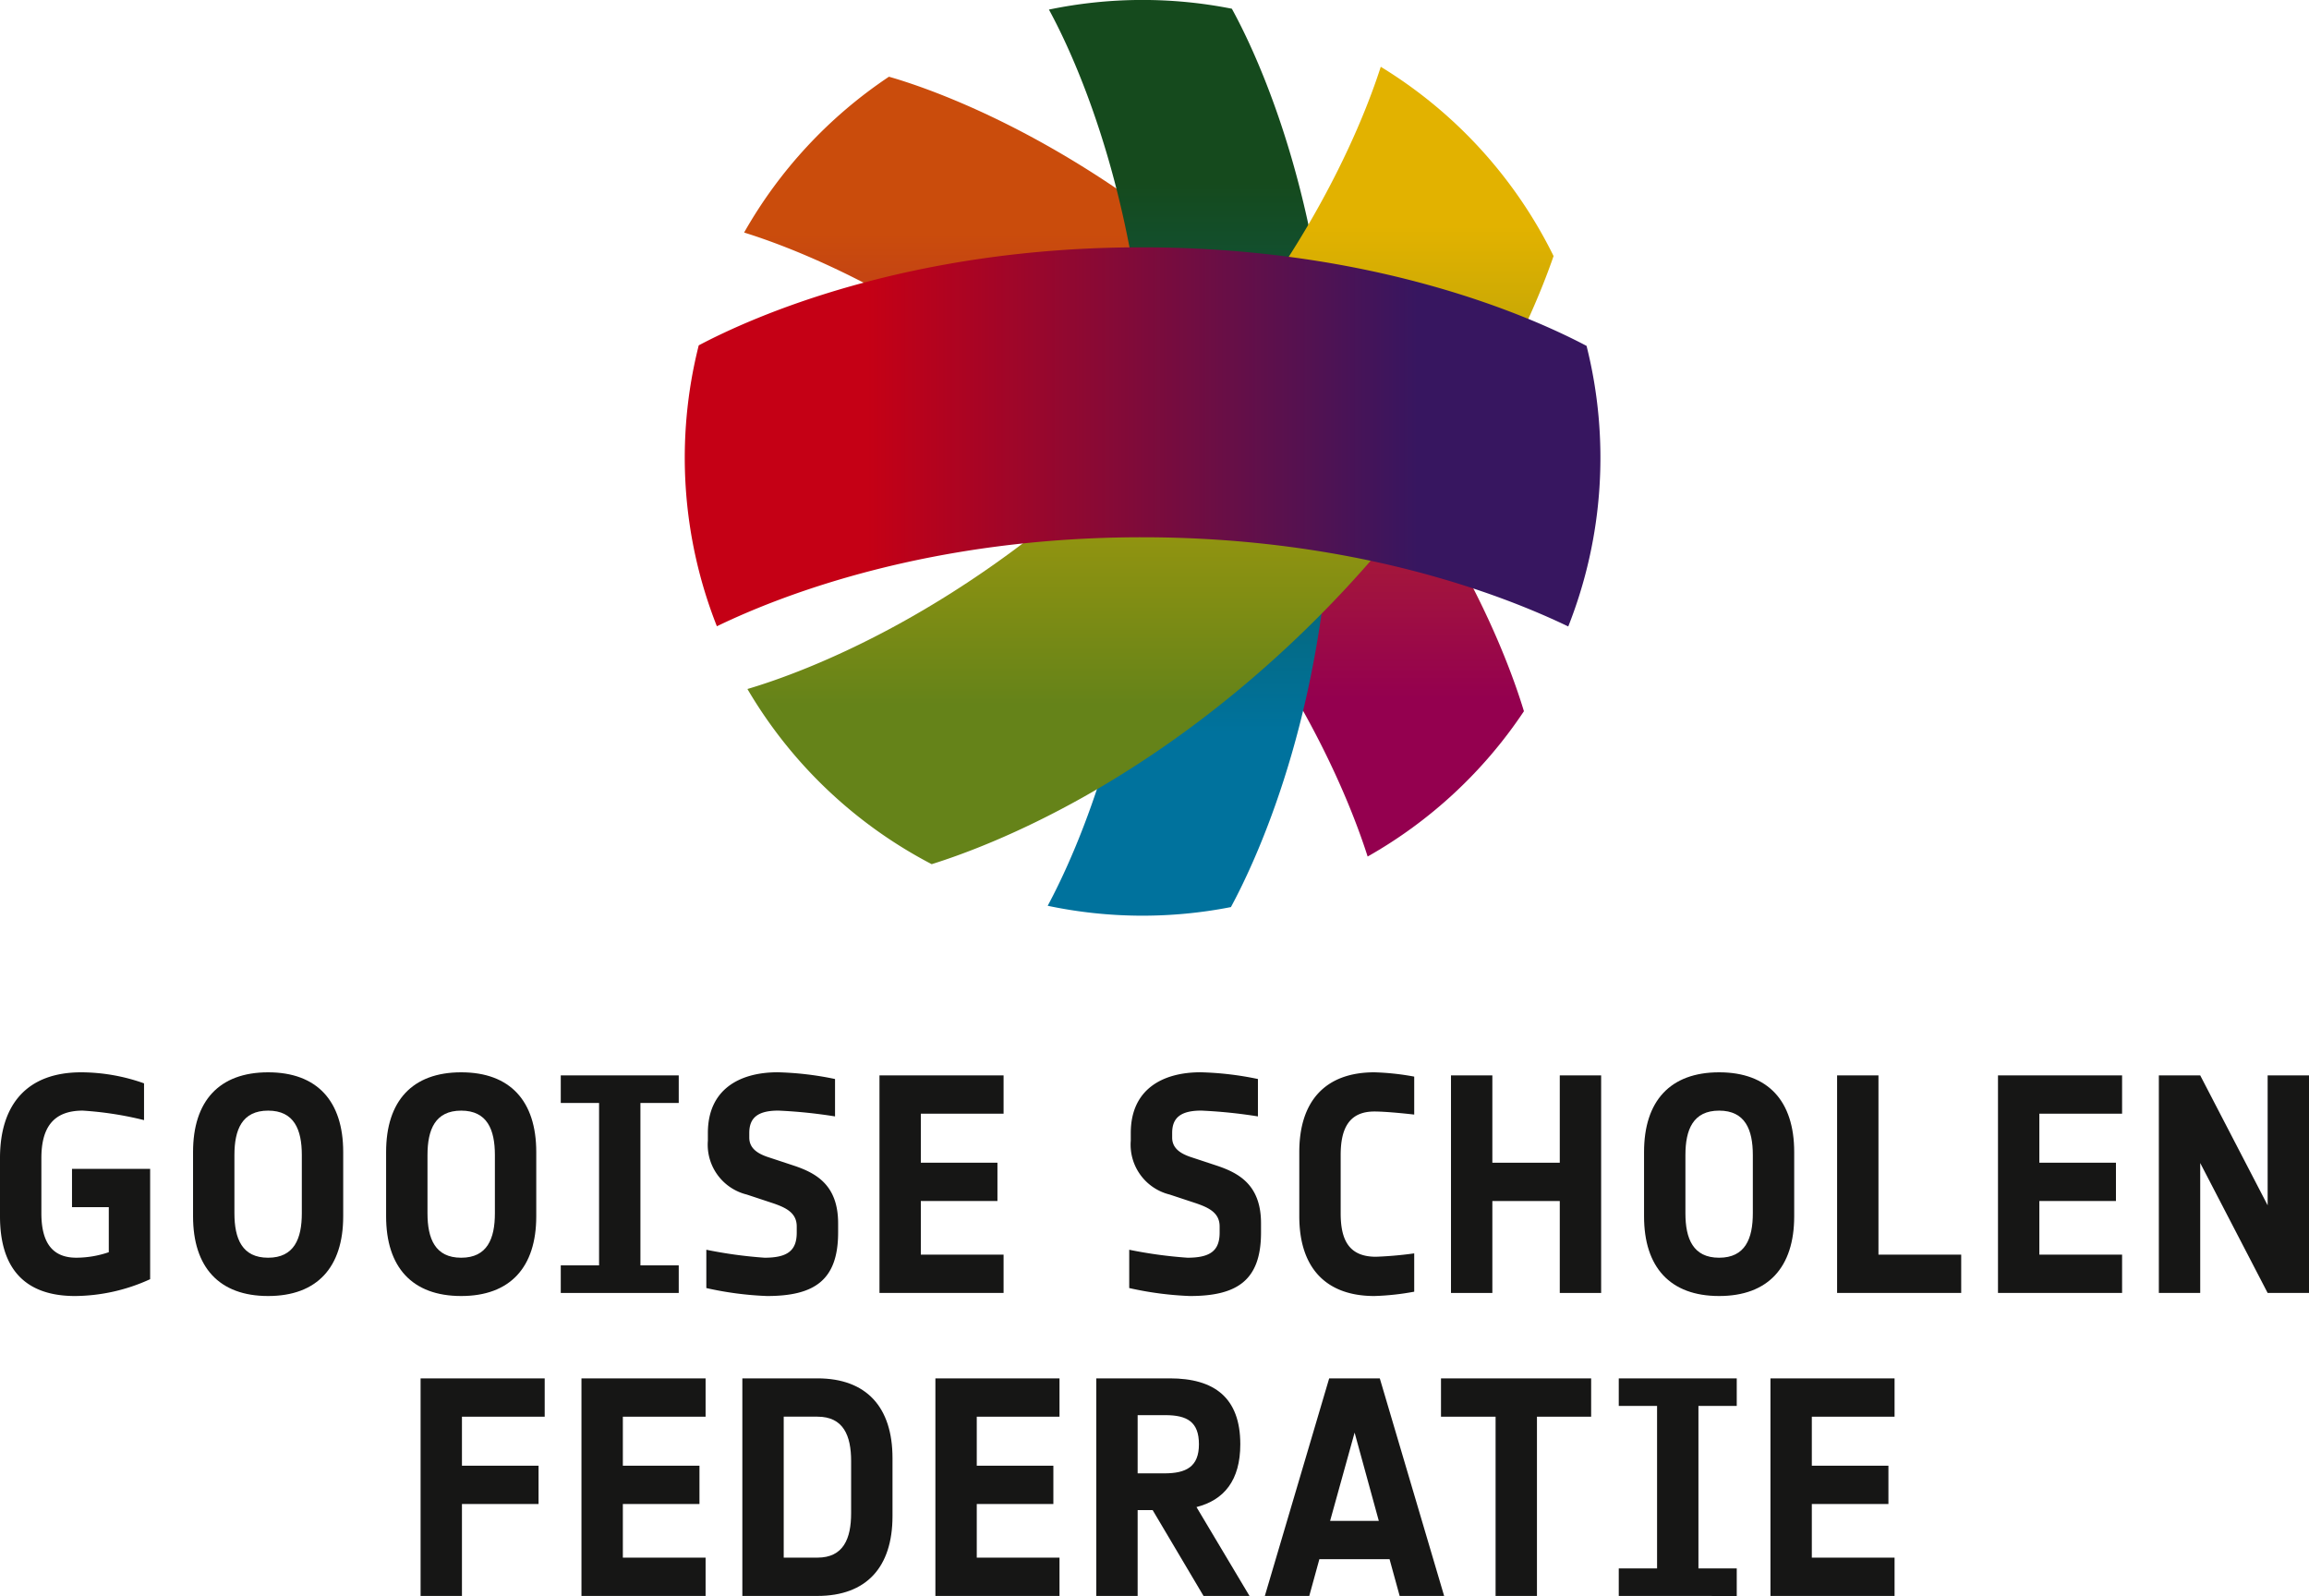
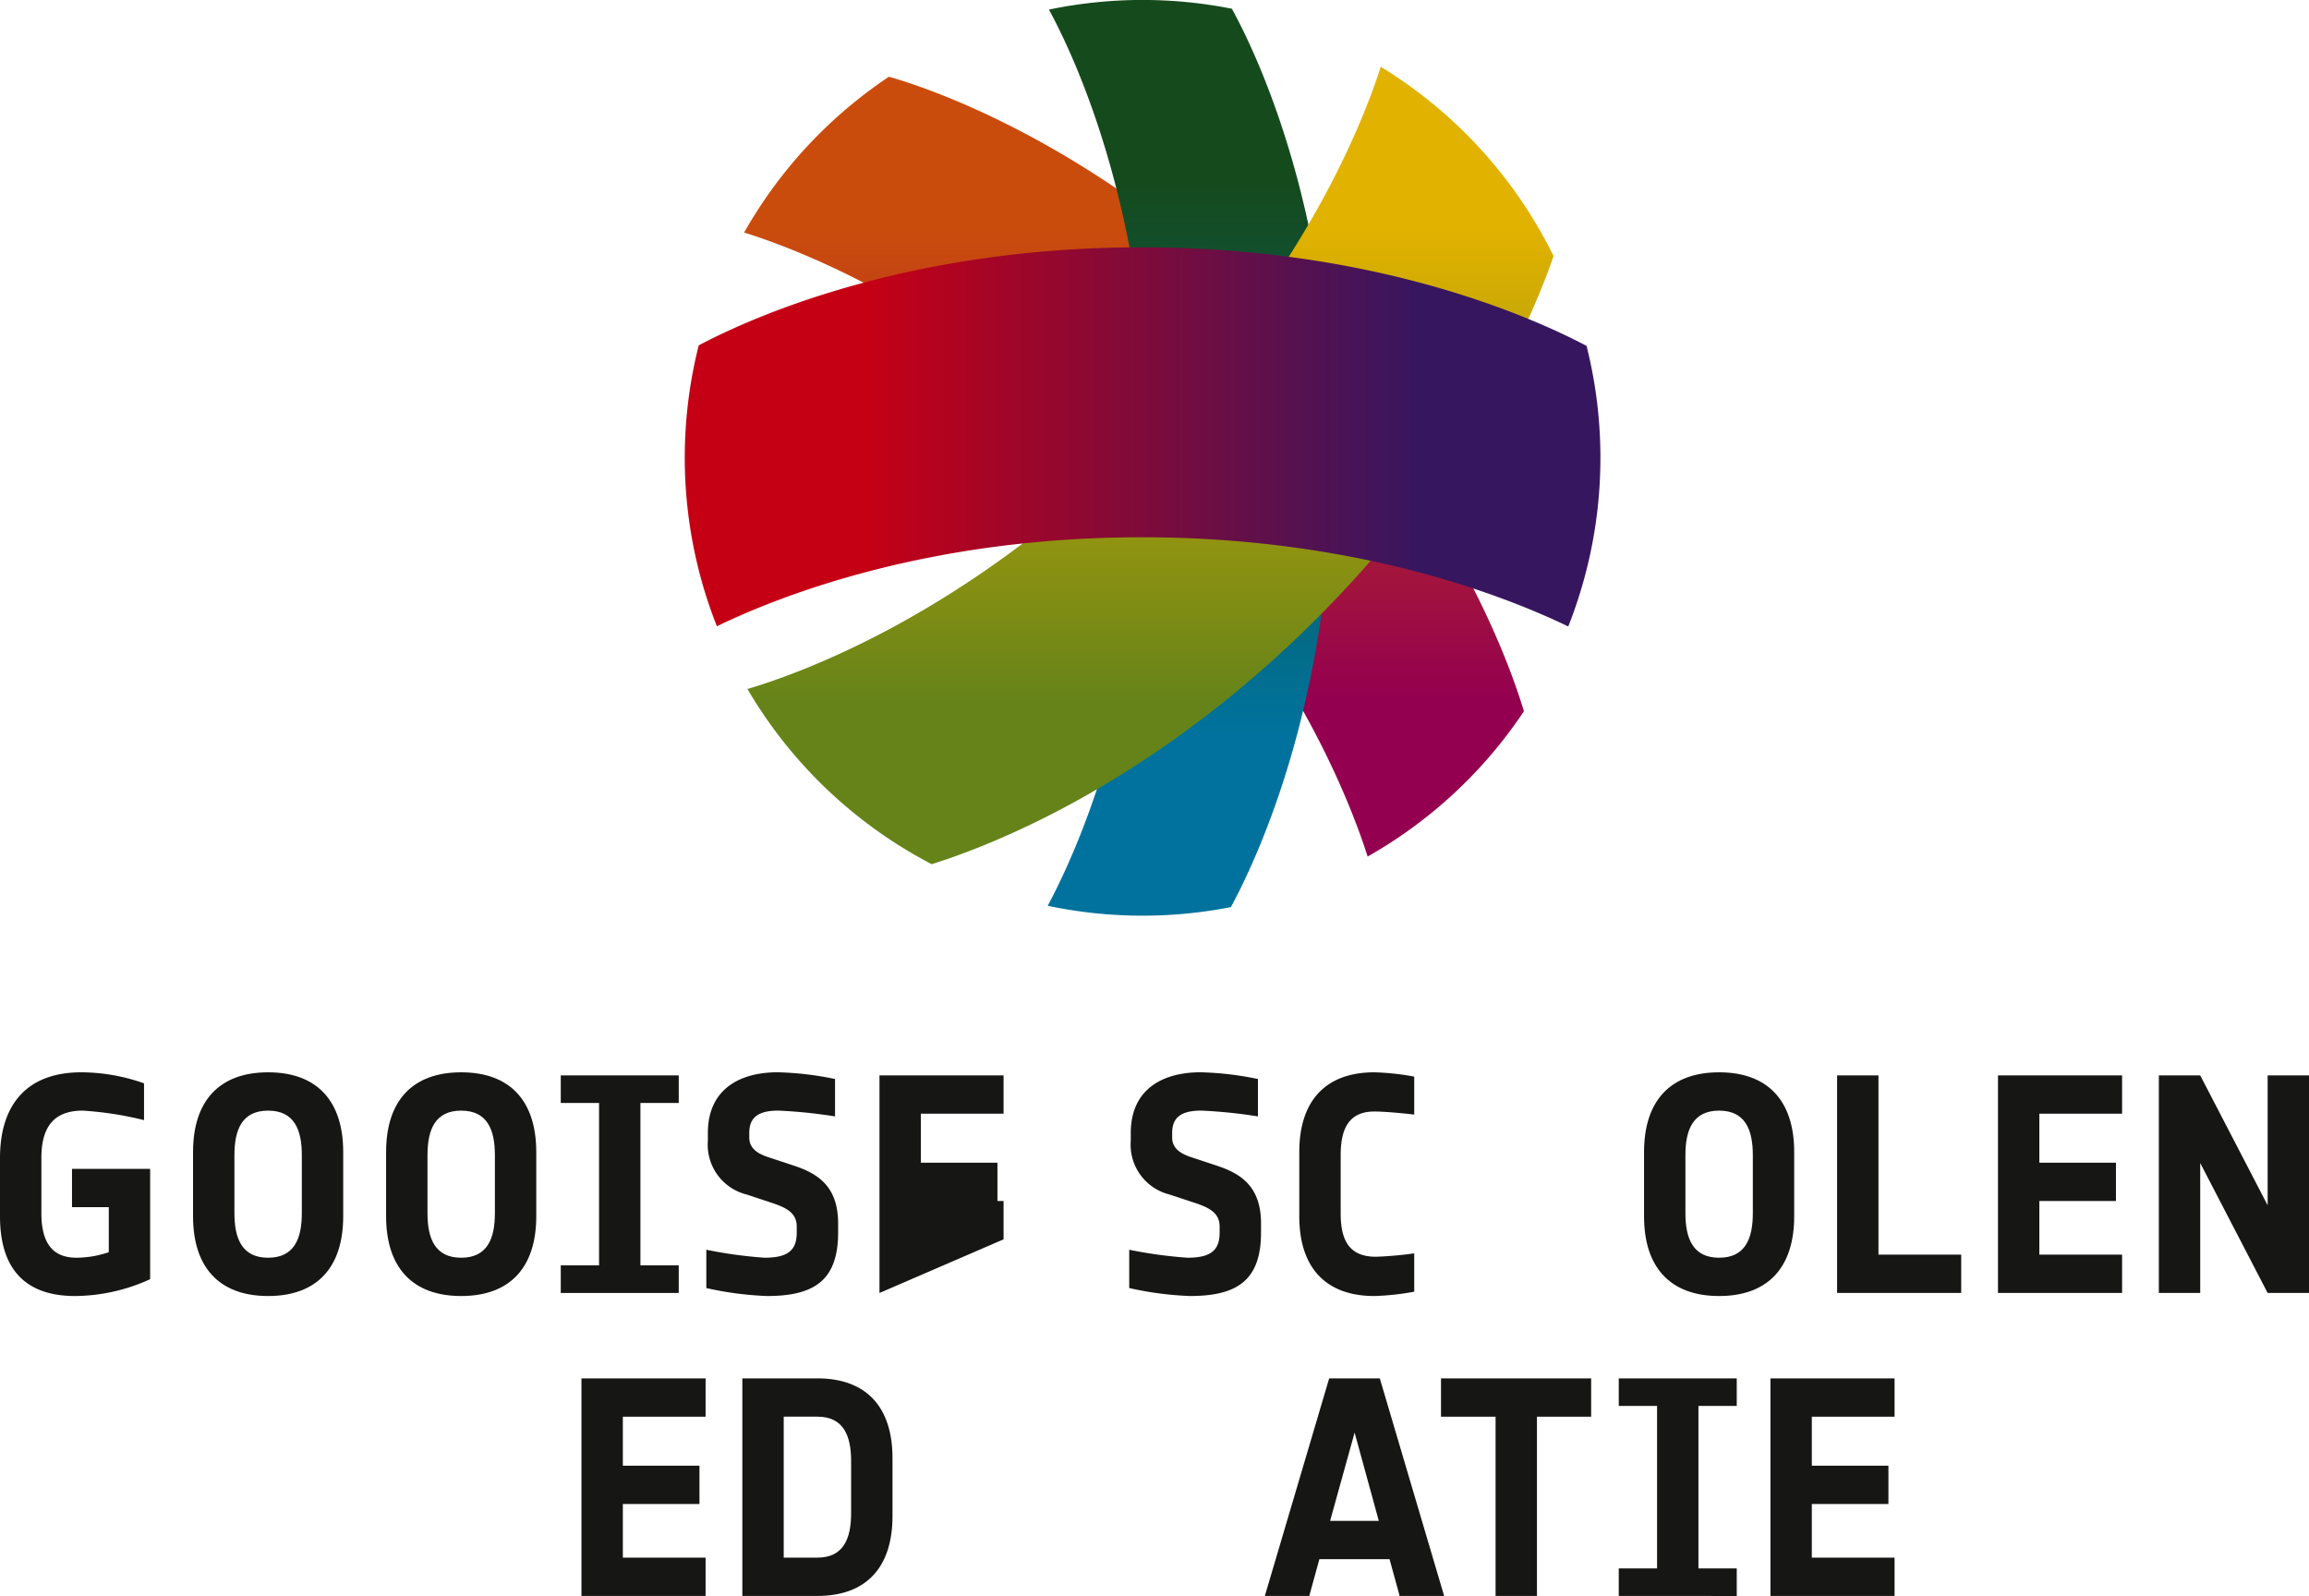
<svg xmlns="http://www.w3.org/2000/svg" height="148.217" viewBox="0 0 214.443 148.217" width="214.443">
  <linearGradient id="a" gradientUnits="objectBoundingBox" x1=".5" x2=".5" y1="1">
    <stop offset=".2" stop-color="#94004f" />
    <stop offset=".8" stop-color="#ca4c0c" />
  </linearGradient>
  <linearGradient id="b" gradientUnits="objectBoundingBox" x1=".5" x2=".5" y1="1">
    <stop offset=".2" stop-color="#00729d" />
    <stop offset=".8" stop-color="#154a1d" />
  </linearGradient>
  <linearGradient id="c" gradientUnits="objectBoundingBox" x1=".5" x2=".5" y1="1">
    <stop offset=".2" stop-color="#658319" />
    <stop offset=".8" stop-color="#e2b200" />
  </linearGradient>
  <linearGradient id="d" gradientUnits="objectBoundingBox" x2="1" y1=".5" y2=".5">
    <stop offset=".2" stop-color="#c50015" />
    <stop offset=".8" stop-color="#371660" />
  </linearGradient>
  <g fill="#161615">
    <path d="m285.095 331.651c-4.753 0-6.972-2.646-6.972-7.4v-5.407c0-5.066 2.59-7.969 7.542-7.969a17.574 17.574 0 0 1 5.835 1.025v3.415a31.859 31.859 0 0 0 -5.692-.882c-2.818 0-3.842 1.678-3.842 4.411v5.122c0 2.618.939 4.127 3.244 4.127a9.353 9.353 0 0 0 3.017-.512v-4.181h-3.417v-3.557h7.257v10.245a16.975 16.975 0 0 1 -6.972 1.563z" transform="translate(-278.123 -211.288)" />
    <path d="m307.157 331.651c-4.553 0-6.972-2.675-6.972-7.4v-5.976c0-4.724 2.419-7.4 6.972-7.4s6.973 2.675 6.973 7.4v5.976c0 4.725-2.42 7.4-6.973 7.4zm3.13-13.091c0-2.362-.711-4.126-3.13-4.126s-3.13 1.764-3.13 4.126v5.408c0 2.362.712 4.127 3.13 4.127s3.13-1.764 3.13-4.127z" transform="translate(-282.256 -211.288)" />
    <path d="m329.22 331.651c-4.553 0-6.973-2.675-6.973-7.4v-5.976c0-4.724 2.419-7.4 6.973-7.4s6.972 2.675 6.972 7.4v5.976c0 4.725-2.419 7.4-6.972 7.4zm3.13-13.091c0-2.362-.712-4.126-3.13-4.126s-3.13 1.764-3.13 4.126v5.408c0 2.362.711 4.127 3.13 4.127s3.13-1.764 3.13-4.127z" transform="translate(-286.388 -211.288)" />
    <path d="m342.208 331.433v-2.562h3.557v-15.083h-3.557v-2.561h10.956v2.561h-3.558v15.083h3.558v2.562z" transform="translate(-290.128 -211.354)" />
    <path d="m364.478 331.651a30.814 30.814 0 0 1 -5.635-.74v-3.557a41.372 41.372 0 0 0 5.408.74c2.163 0 2.988-.683 2.988-2.334v-.569c0-1.252-.968-1.737-2.22-2.163l-2.419-.8a4.767 4.767 0 0 1 -3.614-5.009v-.712c0-4.041 2.931-5.635 6.488-5.635a29.252 29.252 0 0 1 5.322.626v3.473a46.1 46.1 0 0 0 -5.265-.54c-1.964 0-2.7.711-2.7 2.077v.427c0 .939.683 1.451 1.679 1.793l2.419.8c2.163.712 4.154 1.85 4.154 5.38v.853c-.003 4.439-2.222 5.89-6.605 5.89z" transform="translate(-293.244 -211.288)" />
-     <path d="m378.629 331.433v-20.206h11.526v3.557h-7.685v4.553h7.115v3.557h-7.115v4.981h7.685v3.557z" transform="translate(-296.95 -211.354)" />
+     <path d="m378.629 331.433v-20.206h11.526v3.557h-7.685v4.553h7.115v3.557h-7.115h7.685v3.557z" transform="translate(-296.95 -211.354)" />
    <path d="m412.805 331.651a30.814 30.814 0 0 1 -5.635-.74v-3.557a41.371 41.371 0 0 0 5.408.74c2.162 0 2.988-.683 2.988-2.334v-.569c0-1.252-.967-1.737-2.219-2.163l-2.419-.8a4.767 4.767 0 0 1 -3.614-5.009v-.712c0-4.041 2.931-5.635 6.488-5.635a29.25 29.25 0 0 1 5.321.626v3.473a46.1 46.1 0 0 0 -5.265-.54c-1.963 0-2.7.711-2.7 2.077v.427c0 .939.683 1.451 1.679 1.793l2.419.8c2.163.712 4.155 1.85 4.155 5.38v.853c-.003 4.439-2.223 5.89-6.606 5.89z" transform="translate(-302.296 -211.288)" />
    <path d="m433.579 331.651c-4.553 0-6.973-2.675-6.973-7.4v-5.976c0-4.724 2.419-7.4 6.973-7.4a23.812 23.812 0 0 1 3.7.4v3.525s-2.419-.285-3.7-.285c-2.419 0-3.13 1.68-3.13 4.041v5.408c0 2.362.683 4.041 3.272 4.041a35.085 35.085 0 0 0 3.558-.314v3.558a23.81 23.81 0 0 1 -3.7.402z" transform="translate(-305.937 -211.288)" />
-     <path d="m454.044 331.433v-8.538h-6.261v8.538h-3.842v-20.206h3.842v8.111h6.261v-8.111h3.842v20.206z" transform="translate(-309.184 -211.354)" />
    <path d="m472.976 331.651c-4.553 0-6.972-2.675-6.972-7.4v-5.976c0-4.724 2.419-7.4 6.972-7.4s6.973 2.675 6.973 7.4v5.976c0 4.725-2.419 7.4-6.973 7.4zm3.131-13.091c0-2.362-.712-4.126-3.131-4.126s-3.13 1.764-3.13 4.126v5.408c0 2.362.711 4.127 3.13 4.127s3.131-1.764 3.131-4.127z" transform="translate(-313.317 -211.288)" />
    <path d="m488.066 331.433v-20.206h3.842v16.649h7.684v3.557z" transform="translate(-317.45 -211.354)" />
    <path d="m506.452 331.433v-20.206h11.526v3.557h-7.684v4.553h7.114v3.557h-7.114v4.981h7.684v3.557z" transform="translate(-320.894 -211.354)" />
    <path d="m534.94 331.433-6.262-12.067v12.067h-3.842v-20.206h3.842l6.262 12.066v-12.066h3.841v20.206z" transform="translate(-324.338 -211.354)" />
-     <path d="m330.029 349.408v4.553h7.114v3.557h-7.114v8.538h-3.842v-20.205h11.526v3.557z" transform="translate(-287.126 -217.84)" />
    <path d="m344.572 366.057v-20.206h11.528v3.557h-7.684v4.553h7.115v3.557h-7.115v4.982h7.684v3.557z" transform="translate(-290.57 -217.84)" />
    <path d="m369.931 366.057h-6.973v-20.206h6.973c4.553 0 6.972 2.675 6.972 7.4v5.408c-.003 4.722-2.419 7.398-6.972 7.398zm3.13-12.522c0-2.362-.712-4.127-3.13-4.127h-3.131v13.092h3.13c2.419 0 3.13-1.765 3.13-4.127z" transform="translate(-294.014 -217.84)" />
-     <path d="m385.02 366.057v-20.206h11.526v3.557h-7.684v4.553h7.114v3.557h-7.114v4.982h7.684v3.557z" transform="translate(-298.147 -217.84)" />
-     <path d="m413.366 366.057-4.724-7.969h-1.395v7.969h-3.841v-20.206h6.831c4.1 0 6.544 1.763 6.544 6.119 0 3.358-1.508 5.179-4.069 5.834l4.923 8.253zm-3.557-16.791h-2.562v5.407h2.476c2.049 0 3.216-.626 3.216-2.7s-1.08-2.707-3.13-2.707z" transform="translate(-301.591 -217.84)" />
    <path d="m435.189 366.057-.939-3.415h-6.517l-.939 3.415h-4.126l5.976-20.206h4.7l5.976 20.206zm-4.184-15.169-2.276 8.2h4.524z" transform="translate(-305.199 -217.84)" />
    <path d="m451.712 349.408v16.648h-3.842v-16.648h-5.07v-3.557h13.945v3.557z" transform="translate(-308.971 -217.84)" />
    <path d="m463.115 366.057v-2.557h3.557v-15.088h-3.557v-2.561h10.957v2.561h-3.558v15.088h3.558v2.561z" transform="translate(-312.776 -217.84)" />
    <path d="m480.45 366.057v-20.206h11.526v3.557h-7.684v4.553h7.114v3.557h-7.114v4.982h7.684v3.557z" transform="translate(-316.023 -217.84)" />
  </g>
  <path d="m376.613 197.1a42.7 42.7 0 0 0 -13.452 14.471c5.23 1.625 20.2 7.325 35.651 22.958 14.626 14.8 20.358 29.057 22.258 34.993a42.693 42.693 0 0 0 14.514-13.495c-1.644-5.424-7.223-20.279-22.484-35.72-16.382-16.574-32.215-21.984-36.487-23.207z" fill="url(#a)" transform="translate(-294.053 -189.975)" />
  <path d="m397.97 189.227c2.288 4.191 9.412 19.1 9.278 42.006-.127 21.8-6.743 36.284-9.395 41.221a42.605 42.605 0 0 0 17.017.121c2.625-4.866 9.306-19.382 9.431-41.3.136-23.141-7.135-38.119-9.345-42.132a42.682 42.682 0 0 0 -16.987.08z" fill="url(#b)" transform="translate(-300.551 -188.333)" />
  <path d="m438.409 213.542a42.687 42.687 0 0 0 -16.05-17.577c-1.793 5.586-7.6 20.174-22.819 35.221-15.7 15.521-30.807 21.03-36 22.566a42.7 42.7 0 0 0 17.113 16.268c5.746-1.8 20.246-7.477 35.3-22.355 14.316-14.15 20.301-27.89 22.456-34.123z" fill="url(#c)" transform="translate(-294.124 -189.763)" />
  <path d="m357.676 225.7a42.584 42.584 0 0 0 1.685 26.089c6.085-2.944 19.879-8.3 39.669-8.265 19.521.036 33.2 5.3 39.4 8.284a42.577 42.577 0 0 0 1.7-26.058c-5.071-2.676-19.514-9.116-41.13-9.154-21.867-.041-36.413 6.504-41.324 9.104z" fill="url(#d)" transform="translate(-292.782 -193.627)" />
</svg>